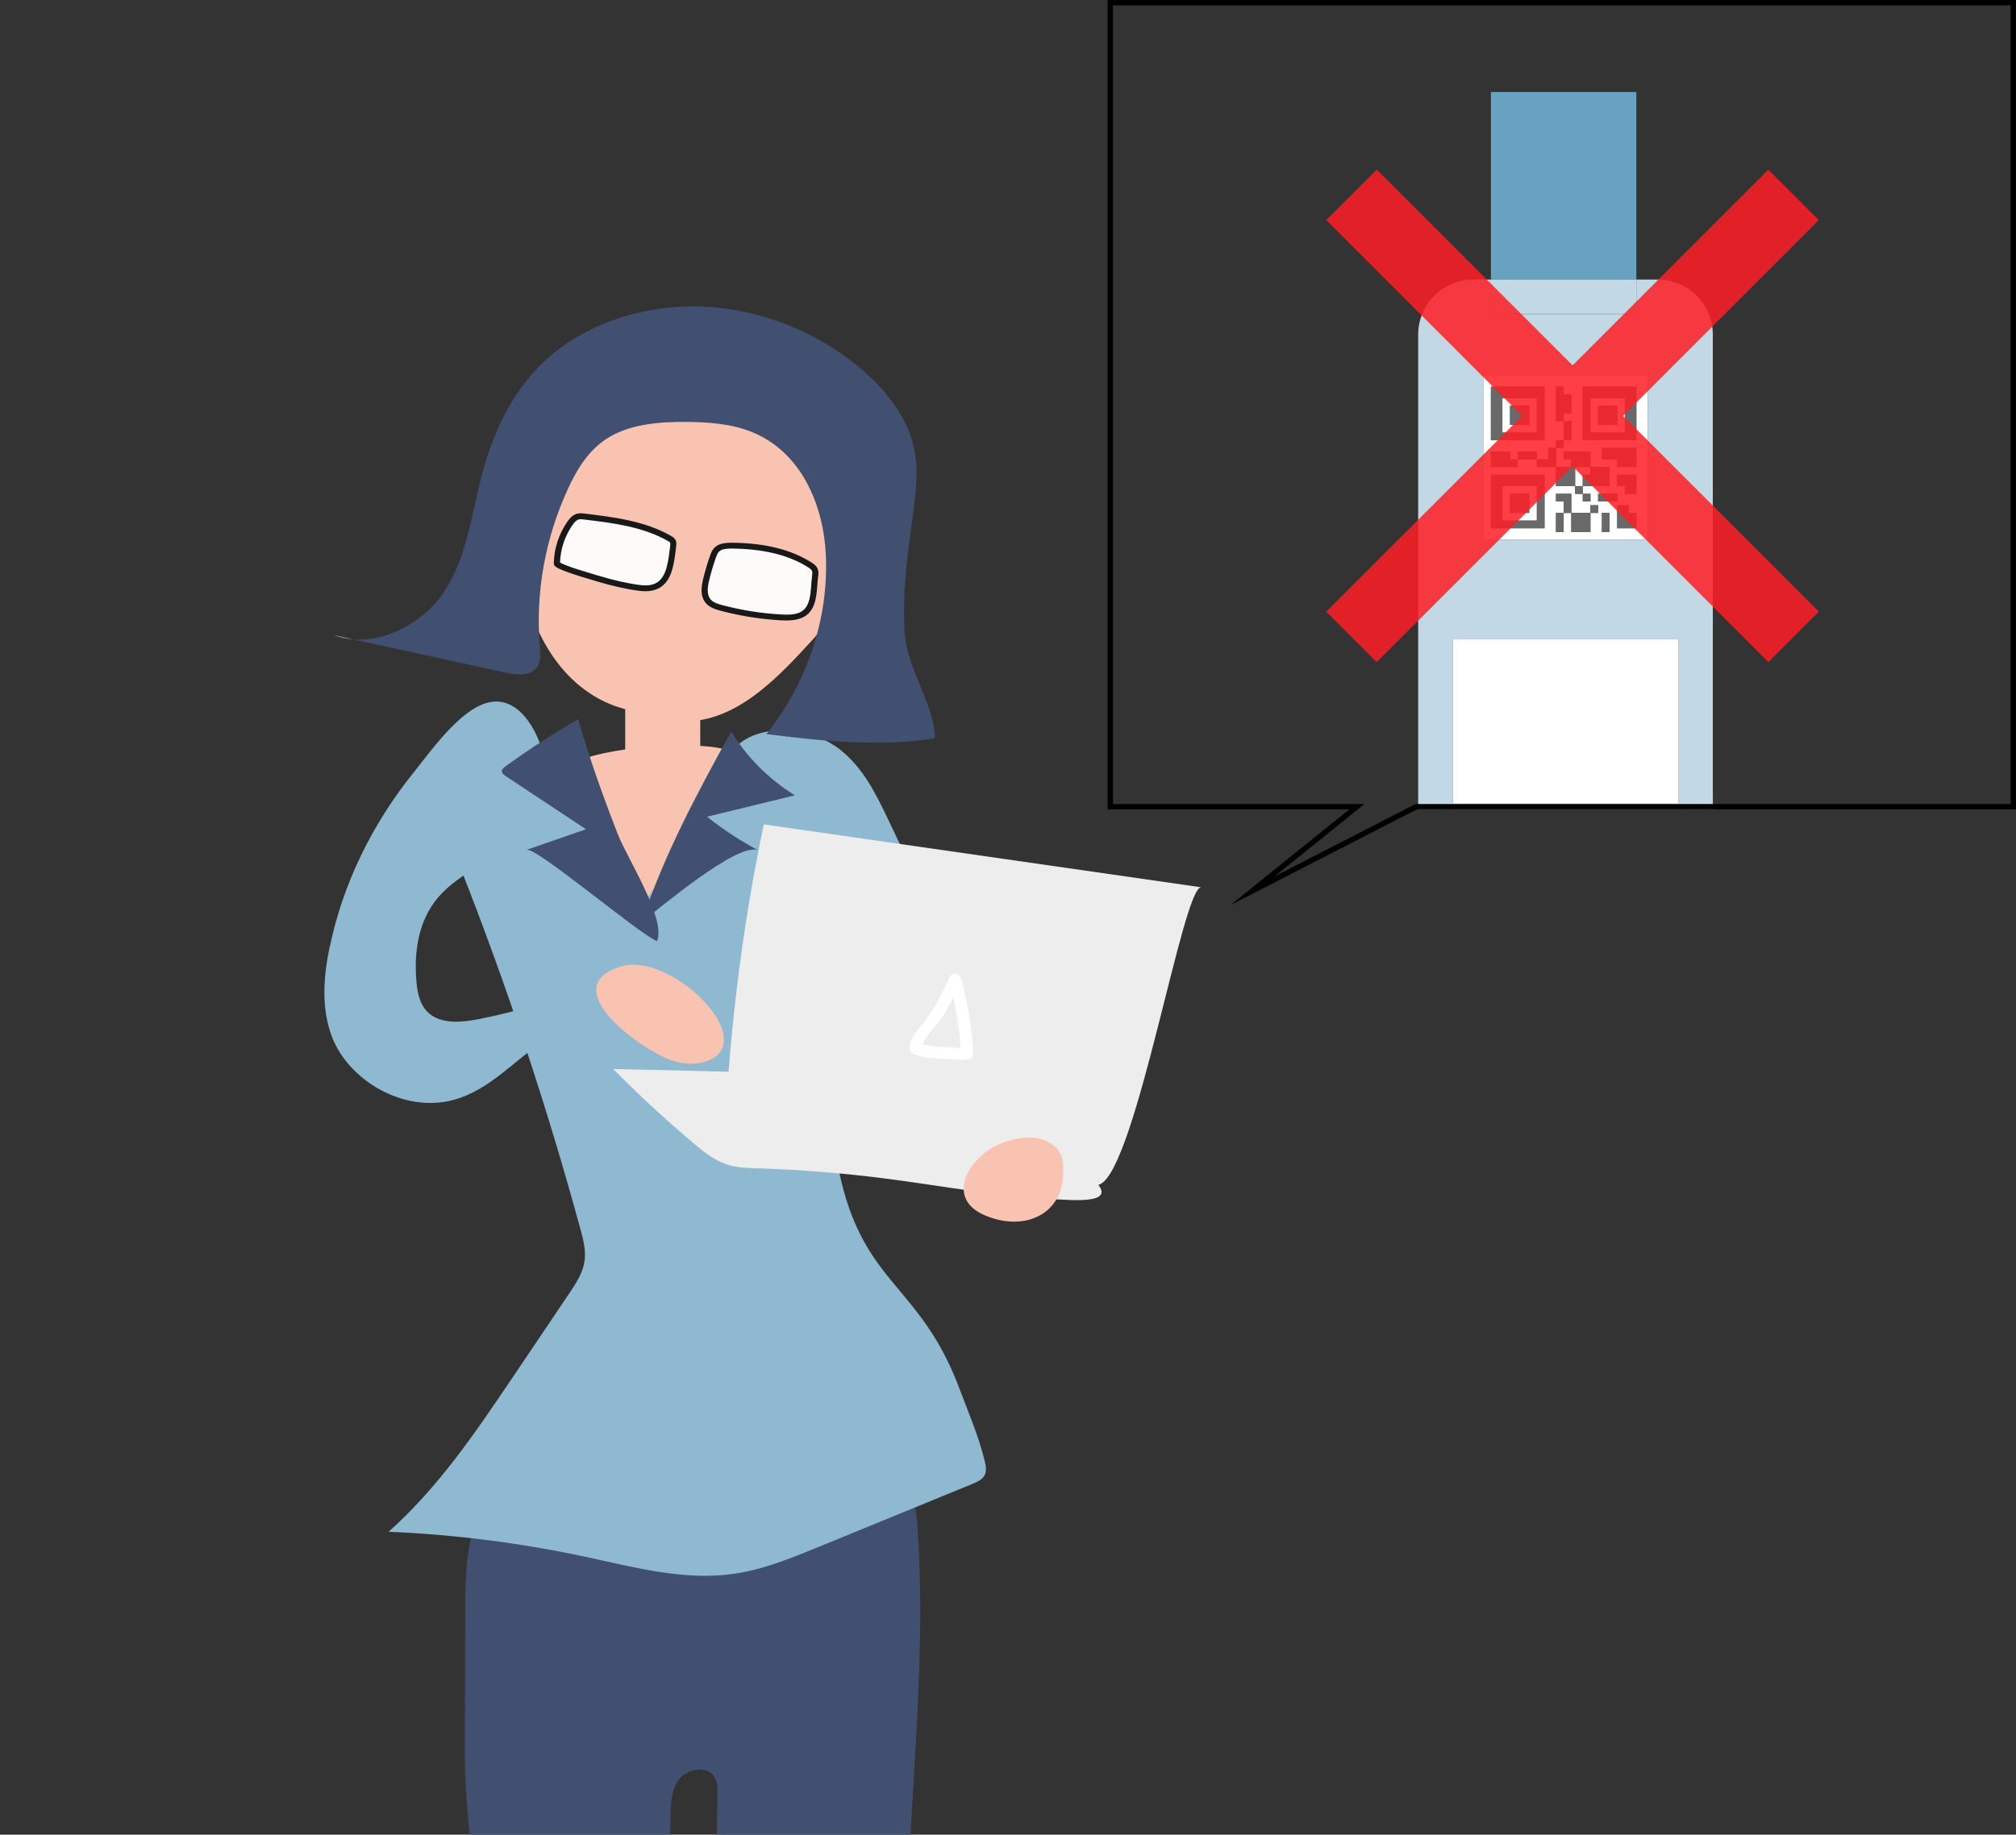
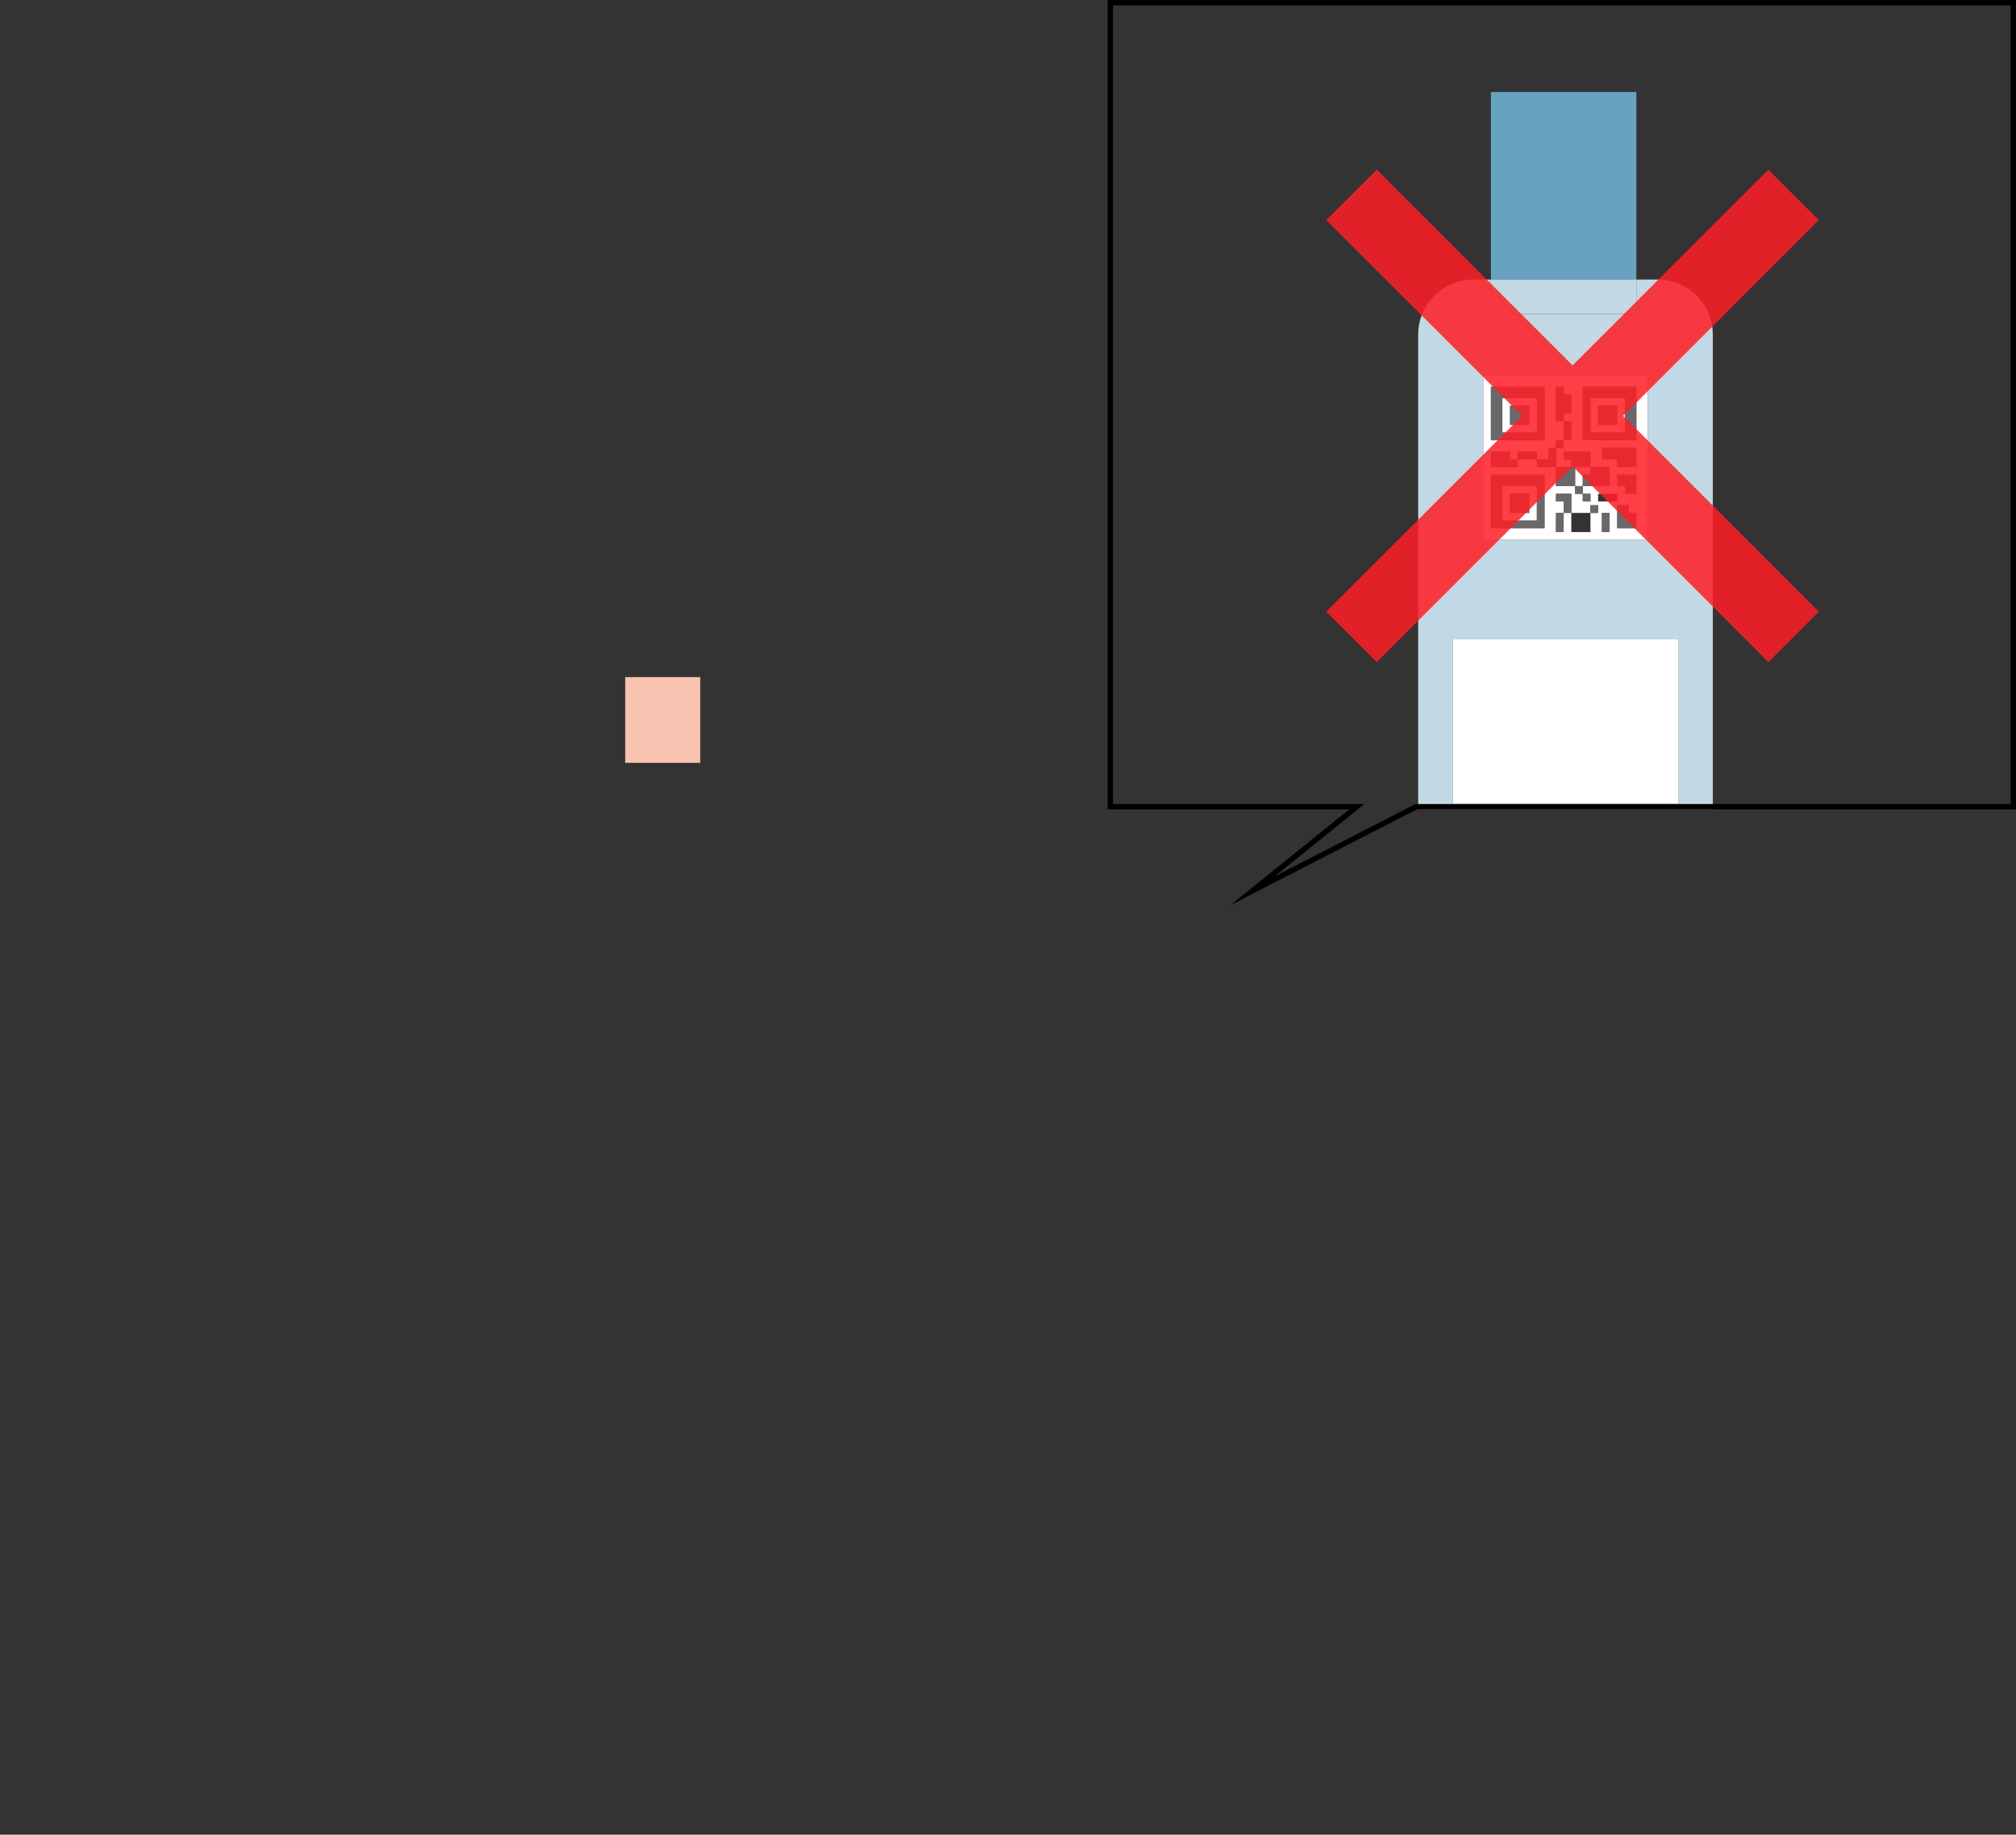
<svg xmlns="http://www.w3.org/2000/svg" id="_イヤー_2" viewBox="0 0 376.11 342.35">
  <rect x="0" y="0" width="376.11" height="342.35" fill="#333333" stroke="none" />
  <defs>
    <style>.cls-1{fill:#67a3c1;}.cls-2{opacity:.85;}.cls-3{fill:#fff;}.cls-4{fill:#415070;}.cls-5{fill:#c6b697;}.cls-6{fill:#8fb9d1;}.cls-7{clip-path:url(#clippath-1);}.cls-8{fill:#6a6969;}.cls-9{clip-path:url(#clippath);}.cls-10{fill:#ff1d25;}.cls-11{fill:none;}.cls-12{fill:#f8c3b0;}.cls-13{fill:#191919;}.cls-14{fill:#fcfbfa;}.cls-15{fill:#c2d9e5;}.cls-16{fill:#ededed;}</style>
    <clipPath id="clippath">
      <polygon class="cls-11" points="264.32 151.03 229.56 168.9 251.72 151.03 206.64 151.03 206.64 0 376.11 0 376.11 151.03 264.32 151.03" />
    </clipPath>
    <clipPath id="clippath-1">
-       <rect class="cls-11" y="15.35" width="291.69" height="327" />
-     </clipPath>
+       </clipPath>
  </defs>
  <g id="_イヤー_1-2">
    <g class="cls-9">
      <g>
        <rect class="cls-1" x="278.15" y="17.17" width="27.13" height="34.99" />
        <path class="cls-15" d="M309.27,52.16h-3.99v6.43h-27.13v-6.43h-3.26c-5.69,0-10.31,4.6-10.31,10.27v100.1c0,5.68,4.61,10.29,10.29,10.29h34.39c5.68,0,10.29-4.61,10.29-10.29V62.45c0-5.68-4.61-10.29-10.29-10.29Zm-32.55,17.85h30.7v30.7h-30.7v-30.7Zm36.41,79.97h-42.13v-30.7h42.13v30.7Z" />
        <rect class="cls-15" x="278.15" y="52.16" width="27.13" height="6.43" />
        <path class="cls-3" d="M286.72,90.71h-6.43v6.43h6.43v-6.43Zm-1.43,5h-3.57v-3.57h3.57v3.57Z" />
        <path class="cls-3" d="M303.14,74.29h-6.43v6.43h6.43v-6.43Zm-1.43,5h-3.57v-3.57h3.57v3.57Z" />
        <path class="cls-3" d="M307.42,70.01h-30.7v30.7h30.7v-30.7Zm-29.27,2.14h10v10h-10v-10Zm0,12.14h3.57v1.43h1.43v-1.43h3.57v1.43h2.14v-2.14h1.43v-1.43h1.43v-3.57h-1.43v-6.43h1.43v1.43h1.43v3.57h-1.43v1.43h1.43v3.57h-1.43v1.43h-1.43v3.57h2.86v-1.43h-1.43v-1.43h5v2.86h3.57v3.57h-5v1.43h1.43v1.43h-1.43v-1.43h-1.43v-1.43h-3.57v-3.57h-3.57v-1.43h-3.57v1.43h-5v-2.86Zm10,14.28h-10v-10h10v10Zm10-2.86h-1.43v3.57h-3.57v-3.57h-1.43v3.57h-1.43v-3.57h1.43v-2.14h-1.43v-1.43h2.86v3.57h3.57v-1.43h1.43v1.43Zm0-3.57h3.57v1.43h-3.57v-1.43Zm2.14,7.14h-1.43v-3.57h1.43v3.57Zm5-.71h-3.57v-4.28h2.14v1.43h1.43v2.86Zm0-6.43h-2.14v-1.43h-1.43v-2.14h3.57v3.57Zm0-5h-3.57v-1.43h-2.86v-2.14h6.43v3.57Zm0-5h-10v-10h10v10Z" />
        <polygon class="cls-3" points="293.86 90.71 295.28 90.71 295.28 88.57 296.71 88.57 296.71 87.14 293.86 87.14 293.86 90.71" />
        <path class="cls-3" d="M280.29,80.72h6.43v-6.43h-6.43v6.43Zm1.43-5h3.57v3.57h-3.57v-3.57Z" />
        <rect class="cls-3" x="271.01" y="119.27" width="42.13" height="30.7" />
        <path class="cls-8" d="M288.14,72.15h-10v10h10v-10Zm-1.43,8.57h-6.43v-6.43h6.43v6.43Z" />
        <rect class="cls-8" x="281.72" y="75.72" width="3.57" height="3.57" />
        <path class="cls-8" d="M278.15,98.57h10v-10h-10v10Zm2.14-7.85h6.43v6.43h-6.43v-6.43Z" />
        <rect class="cls-8" x="281.72" y="92.14" width="3.57" height="3.57" />
        <path class="cls-8" d="M295.28,82.15h10v-10h-10v10Zm1.43-7.85h6.43v6.43h-6.43v-6.43Z" />
        <rect class="cls-8" x="298.14" y="75.72" width="3.57" height="3.57" />
        <polygon class="cls-8" points="283.15 85.72 281.72 85.72 281.72 84.29 278.15 84.29 278.15 87.14 283.15 87.14 283.15 85.72" />
        <polygon class="cls-8" points="293.86 90.71 293.86 87.14 293.14 87.14 290.29 87.14 290.29 90.71 293.86 90.71" />
        <rect class="cls-8" x="283.15" y="84.29" width="3.57" height="1.43" />
        <polygon class="cls-8" points="293.14 92.14 290.29 92.14 290.29 93.57 291.71 93.57 291.71 95.71 293.14 95.71 293.14 93.88 293.14 92.14" />
        <polygon class="cls-8" points="290.29 87.14 290.29 83.57 288.86 83.57 288.86 85.72 286.72 85.72 286.72 87.14 290.29 87.14" />
        <rect class="cls-8" x="291.71" y="78.58" width="1.43" height="3.57" />
        <polygon class="cls-8" points="296.71 87.14 296.71 84.29 291.71 84.29 291.71 85.72 293.14 85.72 293.14 87.14 293.86 87.14 296.71 87.14" />
        <rect class="cls-8" x="290.29" y="82.15" width="1.43" height="1.43" />
-         <rect class="cls-8" x="293.14" y="95.71" width="3.57" height="3.57" />
        <rect class="cls-8" x="290.29" y="95.71" width="1.43" height="3.57" />
        <rect class="cls-8" x="293.86" y="90.71" width="1.43" height="1.43" />
        <polygon class="cls-8" points="293.14 77.15 293.14 73.58 291.71 73.58 291.71 72.15 290.29 72.15 290.29 78.58 291.71 78.58 291.71 77.15 293.14 77.15" />
        <rect class="cls-8" x="298.85" y="95.71" width="1.43" height="3.57" />
-         <rect class="cls-8" x="298.14" y="92.14" width="3.57" height="1.43" />
        <rect class="cls-8" x="296.71" y="94.28" width="1.43" height="1.43" />
        <rect class="cls-8" x="295.28" y="92.14" width="1.43" height="1.43" />
        <polygon class="cls-8" points="301.71 88.57 301.71 90.71 303.14 90.71 303.14 92.14 305.28 92.14 305.28 88.57 303.5 88.57 301.71 88.57" />
        <polygon class="cls-8" points="303.85 94.28 301.71 94.28 301.71 98.57 305.28 98.57 305.28 95.71 303.85 95.71 303.85 94.28" />
        <polygon class="cls-8" points="295.28 88.57 295.28 90.71 300.28 90.71 300.28 87.14 296.71 87.14 296.71 88.57 295.28 88.57" />
        <polygon class="cls-8" points="298.85 83.57 298.85 85.72 301.71 85.72 301.71 87.14 305.28 87.14 305.28 83.57 302.06 83.57 298.85 83.57" />
      </g>
    </g>
    <path d="M375.11,1V150.03h-111.03l-.22,.11-26.06,13.39,14.54-11.72,2.21-1.78h-46.91V1h167.47m1-1H206.64V151.03h45.08l-22.16,17.86,34.76-17.86h111.79V0h0Z" />
    <g class="cls-7">
      <g>
        <path class="cls-4" d="M168.9,416.53c.8-16.01,.56-32.04,.31-48.06-.42-27.69,3.89-55.39,1.99-83.02-.19-2.73-.42-5.55-1.77-7.96-3.26-5.78-16.05-6.85-22.91-7.09-11.36-.4-25.11-.43-36.48-.08-3.76,.11-7.63,.29-11.07,1.75-5.29,2.24-8.83,7.27-10.48,12.58-1.66,5.3-1.69,10.93-1.7,16.46-.03,8.58-.05,17.16-.08,25.73-.04,12.27,2.29,24.54,3.13,36.78,1.35,19.71,4.98,39.2,7.43,58.81,3.84,30.71,4.82,61.67,5.8,92.59,2.32,2.41,6.83,1.4,8.97-1.16,2.15-2.56,2.58-6.02,2.92-9.29,2.55-24.52,4.64-49.09,6.27-73.68,2.02-30.64,3.33-61.32,3.87-92.02,.04-2.41,.14-5.01,1.67-6.93,1.53-1.92,5.06-2.5,6.44-.48,.65,.96,.65,2.18,.62,3.32-1.13,48.73,7.54,97.52,11.82,146.09,1.19,13.51,2.61,22.57,6.68,35.56,.45,1.44,3.64,1,5.07,.58,5.83-1.74,4.1-3.8,3.75-9.58-.65-10.58,1.95-16.67,2.56-27.24,1.23-21.26,4.13-42.39,5.19-63.66Z" />
        <path class="cls-12" d="M141.69,148.12c.2-1.47,.17-3.01-.51-4.36-1.66-3.35-6.43-4.36-10.54-4.58-6.04-.32-12.14,.15-18.03,1.38-1.91,.4-3.87,.92-5.32,2.08-1.21,.97-1.97,2.33-2.43,3.72-2.2,6.63,6.88,30.77,16.56,28.9,4.98-.96,9.56-9.28,12.33-12.65,3.58-4.36,7.21-9,7.94-14.5Z" />
        <path class="cls-6" d="M95.43,257.33c3.56-5.28,7.11-10.55,10.67-15.83,1.29-1.91,2.6-3.88,2.94-6.08,.32-2.04-.22-4.11-.77-6.12-6.2-22.75-13.66-45.22-22.35-67.32l10.03-19.87c4.37-1.63,9.59,.38,12.62,3.6,3.04,3.22,4.39,7.39,5.69,11.43,1.3,4.04,2.7,8.21,5.8,11.38,5.24-7.33,10.48-14.67,15.72-22,1.01-1.41,2.51-3.03,4.36-2.68,12.78,16.67,12.08,56.53,16.73,76.26,4.65,19.73,14.89,19.8,22.09,38.92,1.7,4.52,3.63,8.99,4.76,13.64,.22,.92,.4,1.94-.12,2.76-.47,.75-1.41,1.16-2.29,1.52-9.6,3.93-19.2,7.86-28.79,11.8-5.09,2.08-10.26,4.19-15.8,4.96-9.2,1.27-18.45-1.26-27.5-3.2-12.04-2.58-24.35-4.15-36.72-4.67,9.29-8.3,16.15-18.45,22.92-28.49Z" />
        <path class="cls-12" d="M116.3,132.24c3.43,.95,7.58,2.33,11.14,2.38,9.96,.13,17.65-8.12,24.28-15.38,6.05-6.63,7.46-20.55,7.72-29.42,.09-2.98,.13-6.08-1.12-8.81-2.42-5.29-8.8-7.51-14.57-8.86-10.11-2.35-20.94-3.66-30.73-.27-23.29,8.06-21.07,53.59,3.28,60.36Z" />
        <path class="cls-6" d="M156.88,140.01c4.2,3.37,6.54,8.15,8.75,12.77,4.42,9.24,8.85,18.49,12.11,28.1,4.88,14.39,7.28,29.83,16.6,42.38-2.7,3.55-9.33,2.53-12.48-.7-3.15-3.24-3.95-7.71-5.2-11.84-6.12-20.19-24.91-35.09-37.18-52.94-2.5-3.63-4.79-7.61-4.76-11.86,.08-11.07,14.62-11.97,22.18-5.91Z" />
        <g>
          <path class="cls-5" d="M65.8,119.28c-1.19-.1-2.37-.34-3.52-.77,1.17,.26,2.34,.51,3.52,.77Z" />
          <path class="cls-4" d="M82.82,110.45c4.16-6.24,5.03-13.71,6.8-20.78,2.05-8.2,5.57-16.37,12.13-22.43,7.48-6.91,18.53-10.46,29.32-10.03,10.79,.43,21.2,4.68,29.1,11.21,4.86,4.02,8.92,9.07,10.26,14.84,1.02,4.4,.43,8.95-.19,13.41-.99,7.12-1.96,14.34-1.46,21.52,.45,6.56,5.73,13.83,5.63,19.56-9.93,1.7-21.48,.49-31.43-.77,7.66-9.67,11.63-21.6,11.09-33.41-.42-9.19-4.5-19.31-13.98-23.03-3.75-1.48-7.96-1.78-12.06-1.81-5.21-.04-10.73,.43-14.92,3.18-3.44,2.26-5.53,5.78-7.15,9.3-4.29,9.31-6.1,19.51-5.24,29.54,.12,1.47,.23,3.14-.92,4.2-1.38,1.27-3.72,.95-5.65,.53-9.45-2.06-18.9-4.12-28.35-6.18,6.61,.57,13.5-3.54,17.03-8.83Z" />
        </g>
        <path class="cls-6" d="M61.52,176.6c-1.17,5.6-1.64,11.5,.42,16.89,3.1,8.1,13.32,14.22,22.57,11.78,6.91-1.83,11.46-7.51,17.29-11.27,5.48-3.54,12.31-5.41,19.09-5.22-1.1-2.85-3.04-6.25-6.44-6.18-1.16,.03-2.25,.49-3.3,.93-6.91,2.89-14.19,5.1-21.64,6.6-3.17,.63-6.89,1.02-9.31-.91-1.83-1.46-2.31-3.8-2.5-5.97-.5-5.52,.29-11.43,4.08-15.84,3.94-4.6,10.5-6.88,14.85-11.18,4.12-4.07,5.93-9.89,4.76-15.25-.97-4.43-4.71-11.67-10.78-9.76-5.15,1.62-10.42,9.17-13.46,12.95-7.76,9.64-13.18,20.78-15.61,32.44Z" />
        <path class="cls-12" d="M133.97,196.75c-1.94,2.02-6.1,2.12-9.06,.98-6.05-2.33-21.45-13.77-8.87-17.44,8.27-2.41,23.16,11.05,17.93,16.46Z" />
        <path class="cls-4" d="M94.25,143.04c4.35-3.16,8.9-6.11,13.61-8.84,2.1,7.28,4.66,14.46,7.44,21.56,1.73,4.43,9.04,15.72,7.27,19.86-3.37-1.34-22.57-17.65-24.33-17.04,3.69-1.28,7.39-2.56,11.08-3.84-4.97-3.29-9.95-6.59-14.92-9.88-.39-.26-.82-.59-.78-1.02,.03-.34,.35-.59,.64-.8Z" />
        <path class="cls-4" d="M136.43,136.49c2.83,4.72,6.93,8.84,11.86,11.92-5.46,1.33-10.91,2.66-16.37,3.99,2.97,2.38,6.2,4.5,9.64,6.32-3.69-1.96-19.14,11.34-21.82,13.29,4.01-12.19,10.37-24.15,16.69-35.52Z" />
        <g>
          <path class="cls-14" d="M152.07,107.52c.05-.39,.1-.79-.04-1.16-.17-.44-.59-.73-1-.99-4.23-2.66-9.45-3.5-14.51-3.56-1.01-.01-2.13,.06-2.82,.76-.35,.36-.53,.83-.69,1.29-.5,1.41-.93,2.85-1.28,4.3-.33,1.39-.54,3.01,.43,4.08,.61,.68,1.56,.97,2.47,1.21,3.56,.94,7.23,1.52,10.92,1.74,1.2,.07,2.44,.1,3.56-.3,3.01-1.06,2.6-4.87,2.95-7.38Z" />
          <path class="cls-13" d="M145.52,115.74c-3.72-.22-7.43-.81-11.03-1.76-.95-.25-2.03-.58-2.75-1.38-1.16-1.28-.91-3.11-.56-4.56,.35-1.47,.79-2.93,1.29-4.35,.19-.54,.4-1.06,.81-1.48,.82-.84,2.05-.93,3.25-.94,6.16,.06,11,1.26,14.81,3.65,.5,.31,.99,.68,1.22,1.25,.2,.5,.13,1.01,.07,1.42h0c-.06,.47-.1,.98-.14,1.51-.17,2.37-.39,5.33-3.18,6.3-.83,.29-1.7,.38-2.55,.38-.42,0-.84-.02-1.25-.04Zm5.98-8.29c.04-.32,.09-.65,0-.89-.12-.29-.46-.53-.78-.73-3.62-2.27-8.27-3.41-14.2-3.47-.96,.01-1.88,.06-2.39,.59-.26,.27-.41,.65-.57,1.09-.49,1.39-.92,2.81-1.26,4.25-.29,1.2-.51,2.7,.31,3.6,.51,.57,1.36,.82,2.19,1.04,3.52,.93,7.16,1.51,10.8,1.72,1.12,.07,2.29,.1,3.33-.26,2.09-.73,2.26-3.08,2.43-5.36,.04-.56,.08-1.09,.15-1.58h0Z" />
        </g>
        <g>
          <path class="cls-14" d="M125.59,101.84c.03-.29,.06-.6-.09-.86-.13-.22-.36-.36-.58-.49-4.74-2.72-10.41-3.44-15.89-4.1-.4-.05-.81-.09-1.2,0-.65,.17-1.11,.71-1.49,1.24-1.54,2.2-2.4,4.83-2.44,7.47-.01,.67,6.53,2.51,7.31,2.75,2.64,.8,5.38,1.49,8.13,1.84,5.3,.67,5.74-3.57,6.24-7.86Z" />
-           <path class="cls-13" d="M103.33,105.11c0,.53-.02,1.02,7.35,3.17l.36,.11c3.19,.96,5.8,1.55,8.23,1.86,.4,.05,.78,.07,1.13,.07,1.25,0,2.26-.3,3.08-.92,1.97-1.48,2.32-4.48,2.66-7.39v-.12c.05-.28,.1-.76-.14-1.18-.19-.34-.5-.53-.79-.7-4.93-2.83-10.87-3.54-16.12-4.17-.4-.05-.91-.11-1.42,.02-.85,.22-1.41,.9-1.81,1.47-1.59,2.27-2.49,5.03-2.54,7.77Zm1.15-.15c.08-2.47,.9-4.95,2.34-7.01,.3-.44,.68-.9,1.16-1.02,.29-.08,.64-.03,.98,.01,5.13,.61,10.95,1.31,15.67,4.02,.13,.07,.32,.18,.38,.29,.07,.12,.04,.37,.02,.54v.11c-.34,2.81-.65,5.45-2.24,6.65-.8,.6-1.9,.81-3.36,.62-2.36-.3-4.91-.88-8.03-1.82l-.37-.11c-4.92-1.44-6.21-2.05-6.54-2.28Z" />
        </g>
        <g>
          <g>
            <path class="cls-16" d="M165.06,219.9c-7.9-1.01-15.85-1.64-23.83-1.9-1.71-.05-3.45-.1-5.08-.55-2.62-.72-4.73-2.41-6.71-4.08-5.25-4.42-10.27-9.06-15.04-13.89,22.61,.46,45.21,1.15,67.8,2.05,.63,.03,1.27,.05,1.85,.27,.8,.31,1.37,.94,1.9,1.56,2.75,3.13,5.58,6.22,8.62,9.13,3.01,2.89,7.12,5.2,9.93,8.15,3.93,4.13-4.68,3.27-7.46,3.15-5.05-.22-10.07-.8-15.06-1.48-5.65-.77-11.27-1.68-16.93-2.41Z" />
            <path class="cls-16" d="M224.11,165.57c-27.21-3.91-54.41-7.83-81.62-11.74-4.26,20.4-6.74,41.09-7.43,61.83,12.19,.53,24.36,1.29,36.51,2.29,7.28,.6,27.44,5.94,33.68,3.02,6.75-3.16,15.48-55.88,18.86-55.39Z" />
          </g>
          <path class="cls-3" d="M169.74,195.66c.03,.53,.34,.86,.84,1.05,2.56,1.02,6.27,.79,9.03,1.08,.27,.03,.48-.04,.65-.15,.64,.11,1.36-.22,1.32-1.02-.24-4.78-1-9.46-2.31-14.07-.24-.85-1.67-1.15-2.09-.26-1.27,2.68-2.55,5.38-4.29,7.81-1.15,1.62-3.29,3.42-3.16,5.56Zm6.17-6.02c.7-1.14,1.32-2.32,1.92-3.51,.72,3.11,1.17,6.26,1.38,9.45-2.19-.18-4.88-.15-7.06-.72,.58-1.73,2.94-3.91,3.75-5.22Z" />
        </g>
        <path class="cls-12" d="M198.3,219.73c.11-1.67,.2-3.45-.73-4.91-.96-1.49-2.88-2.37-4.81-2.53-1.93-.17-3.87,.28-5.66,.94-6.16,2.24-11.1,10.28-3.34,13.56,7.31,3.09,14.07-.17,14.54-7.05Z" />
      </g>
    </g>
    <rect class="cls-12" x="116.64" y="126.35" width="14" height="16" />
    <g class="cls-2">
      <rect class="cls-10" x="286.73" y="19.27" width="13.32" height="116.65" transform="translate(445.97 339.93) rotate(-135)" />
      <rect class="cls-10" x="286.73" y="19.27" width="13.32" height="116.65" transform="translate(31.06 230.19) rotate(-45)" />
    </g>
  </g>
</svg>